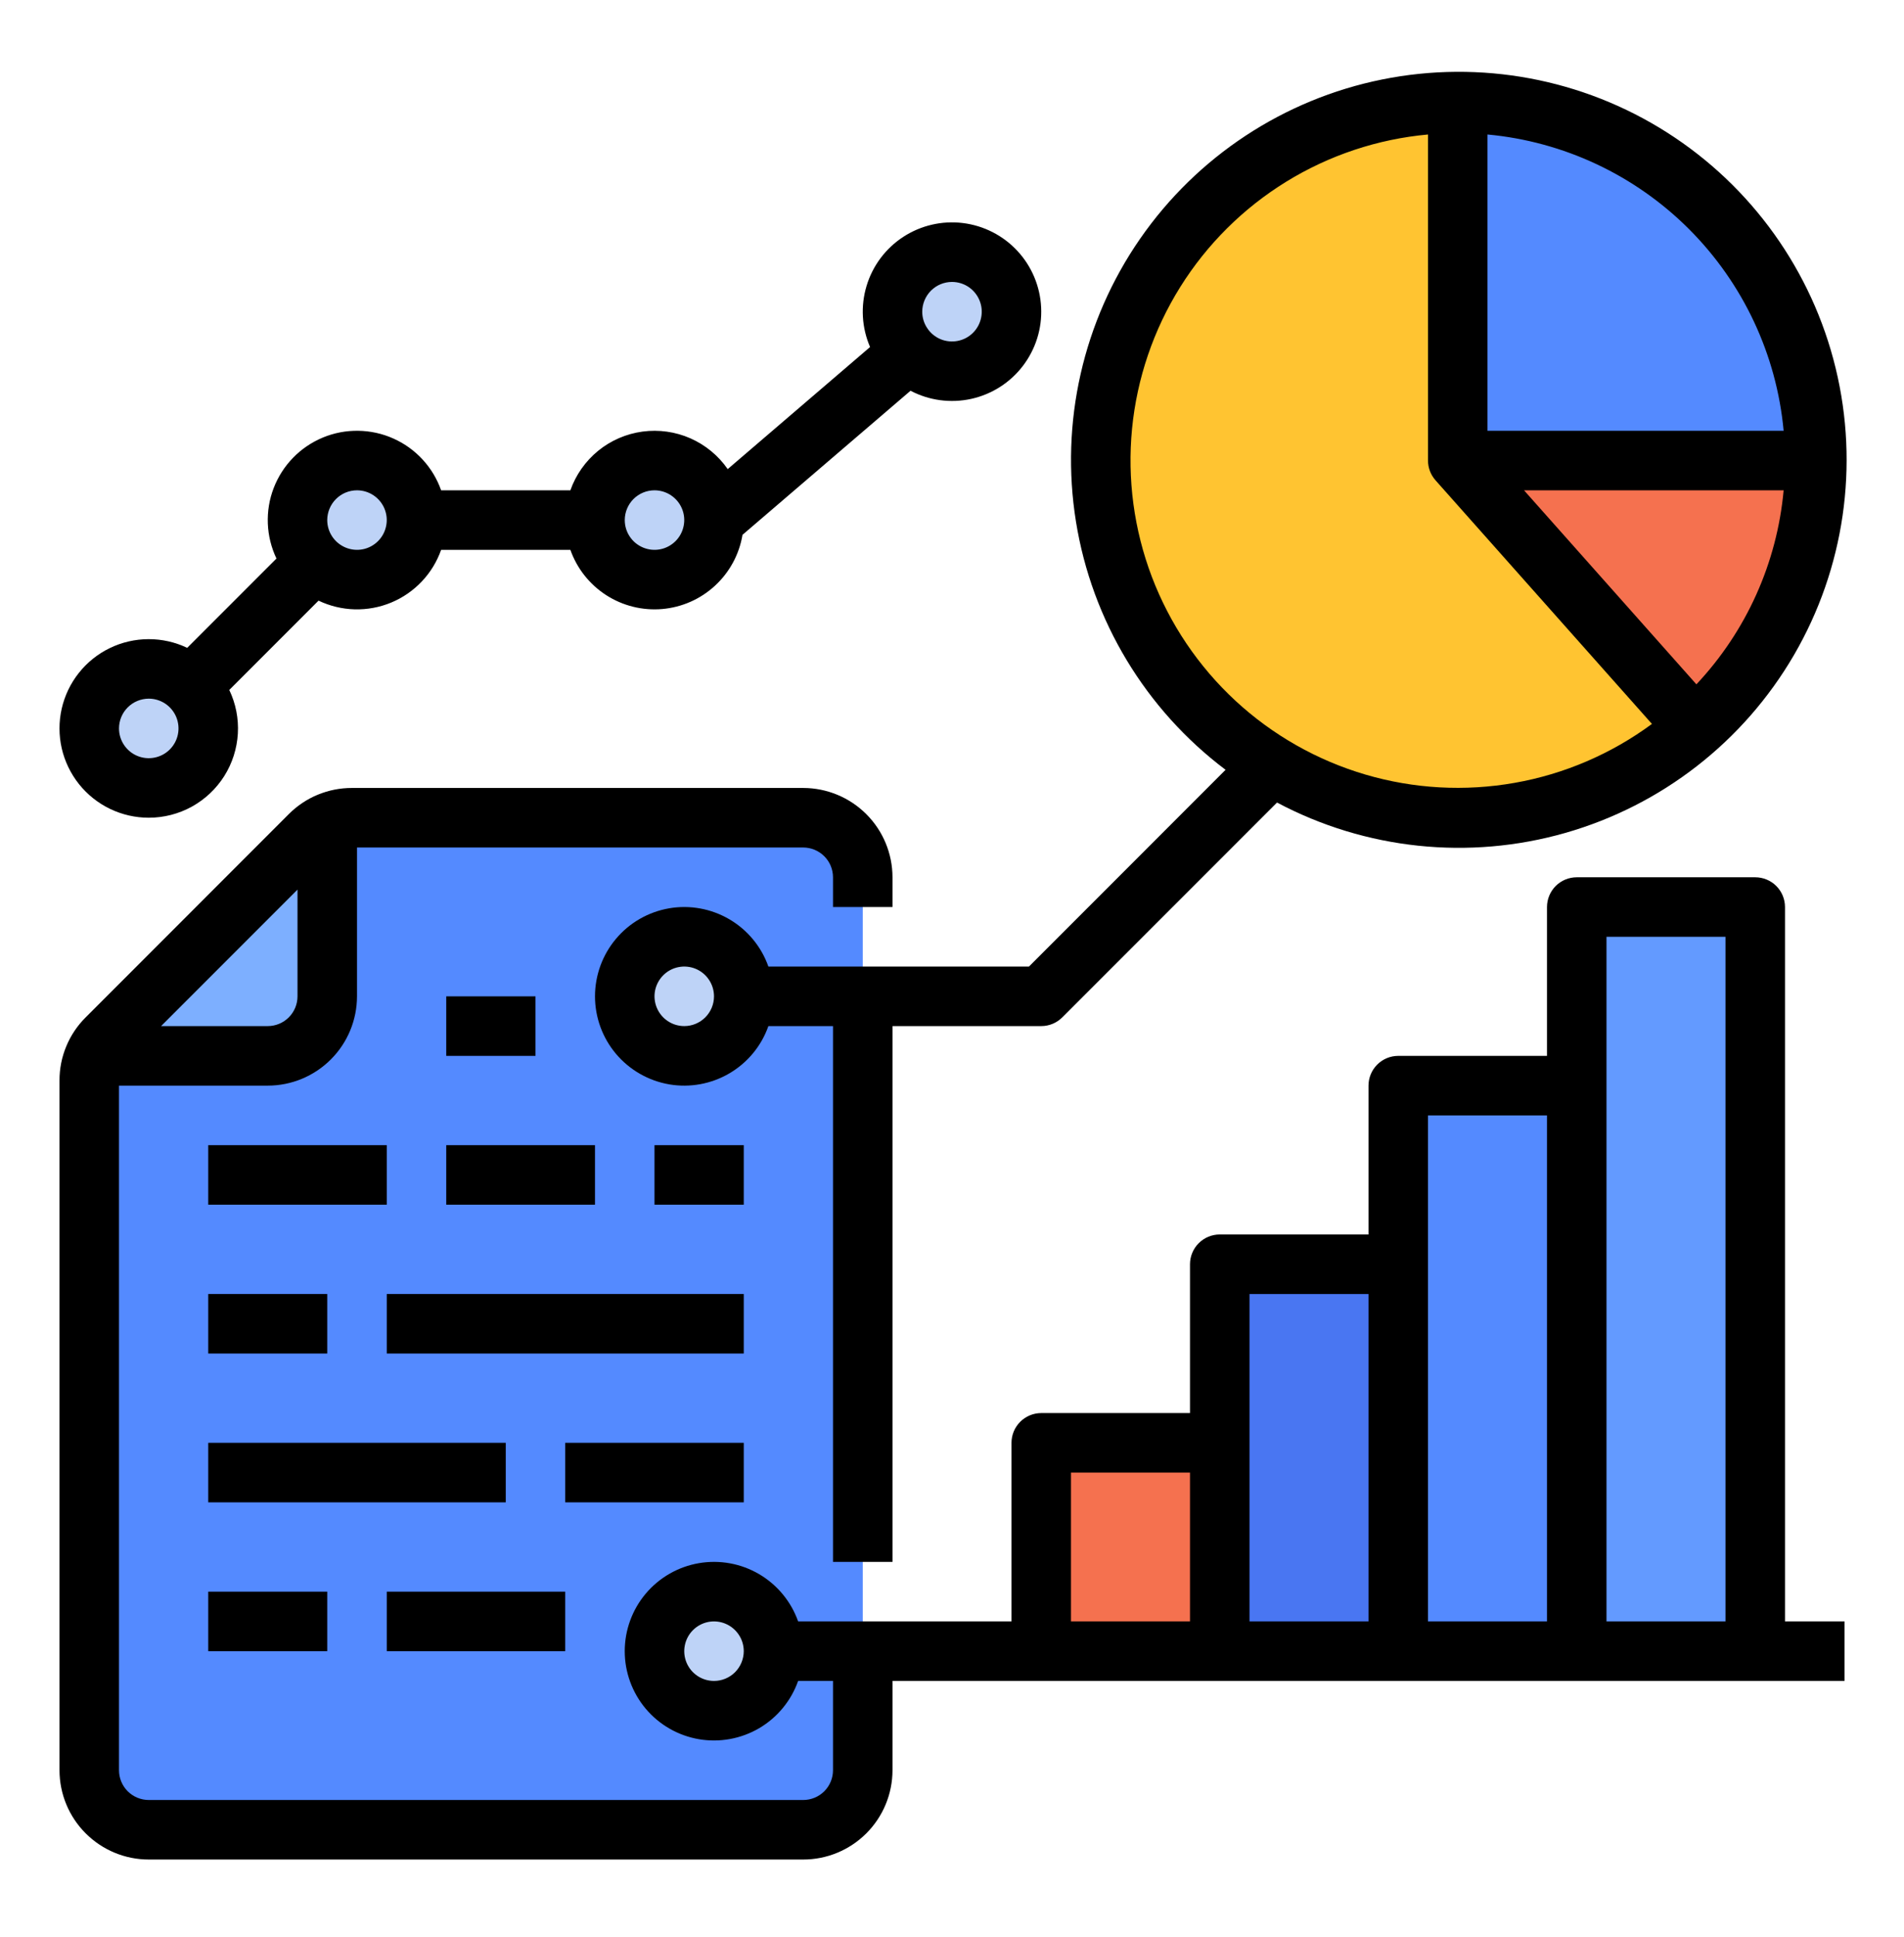
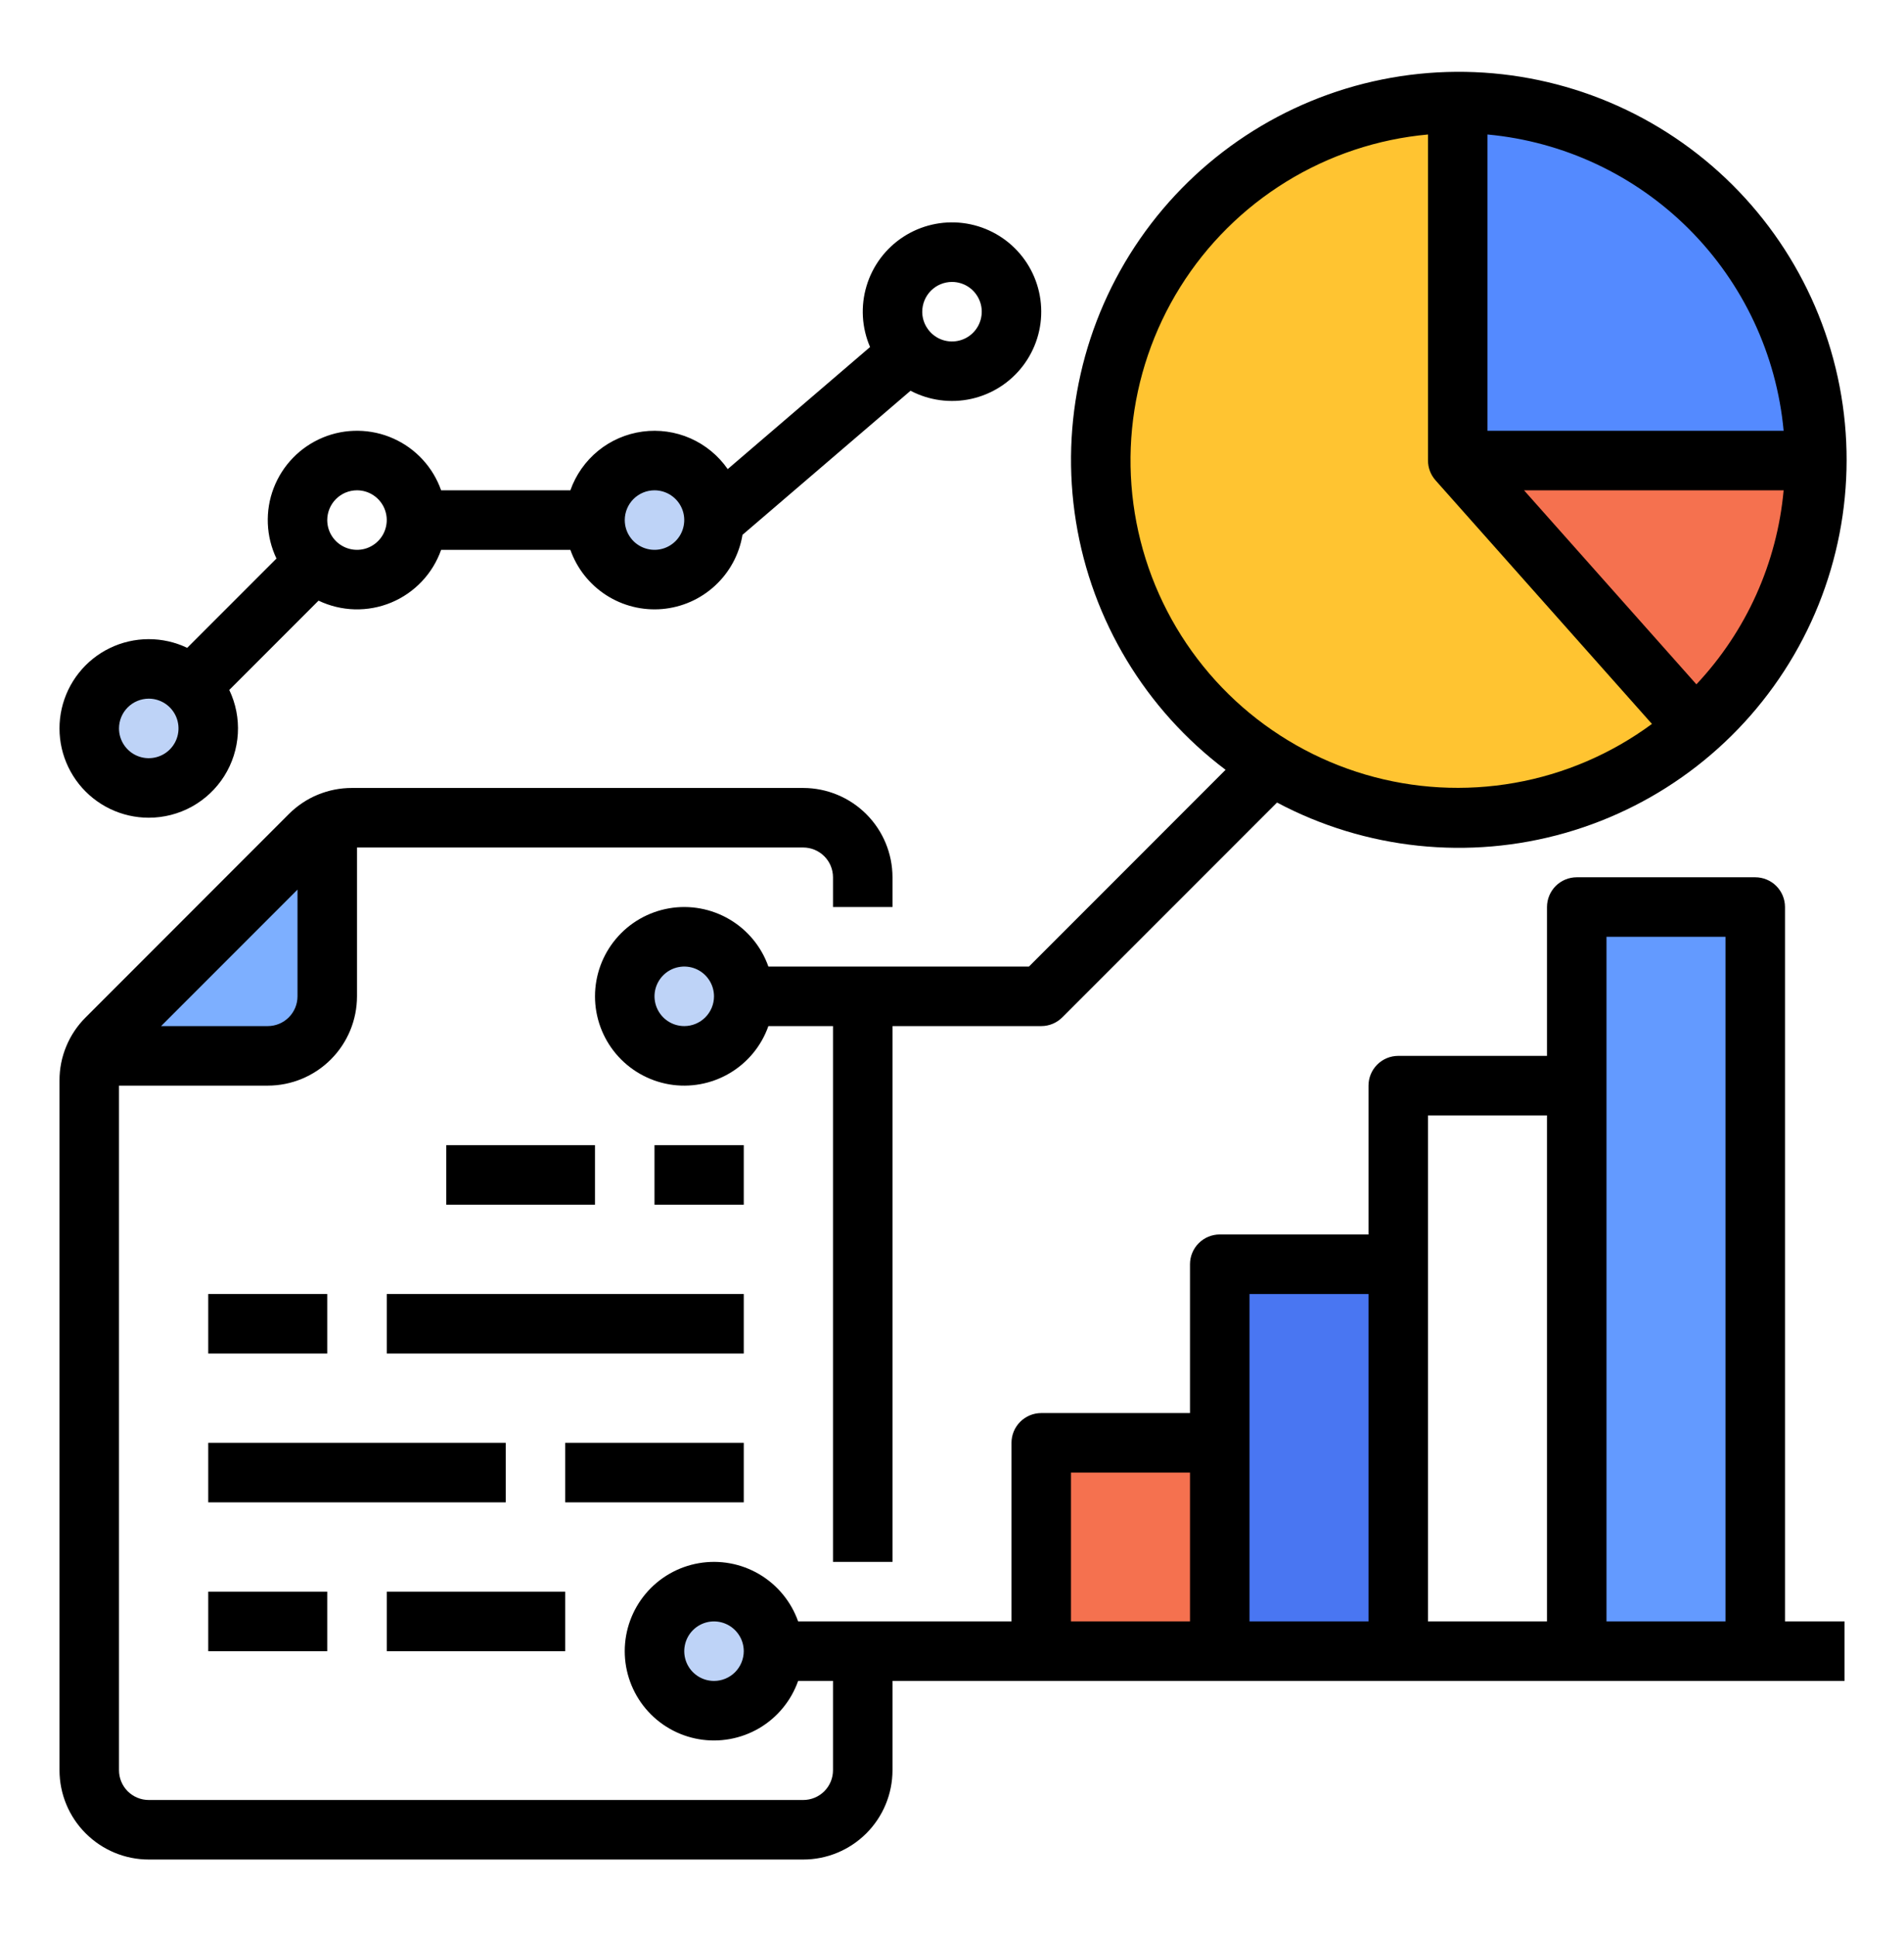
<svg xmlns="http://www.w3.org/2000/svg" width="60" height="61" viewBox="0 0 60 61" fill="none">
-   <path d="M27.188 27.631V55.756C27.188 56.002 27.139 56.246 27.045 56.474C26.951 56.701 26.813 56.908 26.639 57.082C26.464 57.256 26.258 57.394 26.03 57.488C25.803 57.583 25.559 57.631 25.312 57.631H4.688C4.441 57.631 4.197 57.583 3.97 57.488C3.742 57.394 3.536 57.256 3.362 57.082C3.187 56.908 3.049 56.701 2.955 56.474C2.861 56.246 2.812 56.002 2.812 55.756V34.033C2.814 33.536 3.012 33.059 3.362 32.706L9.763 26.305C10.116 25.955 10.592 25.758 11.089 25.756H25.312C25.559 25.756 25.803 25.804 26.03 25.898C26.258 25.993 26.464 26.131 26.639 26.305C26.813 26.479 26.951 26.686 27.045 26.913C27.139 27.141 27.188 27.385 27.188 27.631Z" fill="#548AFF" />
  <path d="M10.315 25.926V31.381C10.315 31.627 10.266 31.871 10.172 32.099C10.078 32.326 9.94 32.533 9.765 32.707C9.591 32.881 9.385 33.019 9.157 33.113C8.93 33.208 8.686 33.256 8.439 33.256H2.984C3.077 33.051 3.205 32.865 3.364 32.706L9.765 26.305C9.924 26.147 10.11 26.018 10.315 25.926Z" fill="#7DAFFF" />
  <path d="M32.812 45.443H38.438V52.006H32.812V45.443Z" fill="#F5714F" />
  <path d="M38.438 39.818H44.062V52.006H38.438V39.818Z" fill="#4976F2" />
-   <path d="M44.062 34.193H49.688V52.006H44.062V34.193Z" fill="#548AFF" />
+   <path d="M44.062 34.193V52.006H44.062V34.193Z" fill="#548AFF" />
  <path d="M49.688 28.568H55.312V52.006H49.688V28.568Z" fill="#639AFF" />
  <path d="M4.688 24.818C5.723 24.818 6.562 23.979 6.562 22.943C6.562 21.908 5.723 21.068 4.688 21.068C3.652 21.068 2.812 21.908 2.812 22.943C2.812 23.979 3.652 24.818 4.688 24.818Z" fill="#BED3F7" />
-   <path d="M11.25 18.256C12.286 18.256 13.125 17.416 13.125 16.381C13.125 15.345 12.286 14.506 11.25 14.506C10.214 14.506 9.375 15.345 9.375 16.381C9.375 17.416 10.214 18.256 11.25 18.256Z" fill="#BED3F7" />
  <path d="M20.625 18.256C21.66 18.256 22.5 17.416 22.5 16.381C22.5 15.345 21.66 14.506 20.625 14.506C19.59 14.506 18.75 15.345 18.75 16.381C18.75 17.416 19.59 18.256 20.625 18.256Z" fill="#BED3F7" />
-   <path d="M30 11.693C31.035 11.693 31.875 10.854 31.875 9.818C31.875 8.783 31.035 7.943 30 7.943C28.965 7.943 28.125 8.783 28.125 9.818C28.125 10.854 28.965 11.693 30 11.693Z" fill="#BED3F7" />
  <path d="M57.188 14.506C57.188 16.731 56.528 18.906 55.291 20.756C54.055 22.606 52.298 24.048 50.243 24.9C48.187 25.751 45.925 25.974 43.743 25.54C41.56 25.106 39.556 24.034 37.983 22.461C36.409 20.887 35.338 18.883 34.904 16.701C34.47 14.518 34.692 12.256 35.544 10.201C36.395 8.145 37.837 6.388 39.687 5.152C41.537 3.916 43.712 3.256 45.938 3.256C47.416 3.252 48.881 3.54 50.248 4.103C51.615 4.667 52.857 5.496 53.902 6.541C54.948 7.587 55.776 8.829 56.34 10.195C56.904 11.562 57.192 13.027 57.188 14.506Z" fill="#FFC431" />
  <path d="M57.188 14.506H45.938V3.256C47.415 3.256 48.878 3.547 50.243 4.112C51.608 4.678 52.848 5.506 53.892 6.551C54.937 7.596 55.766 8.836 56.331 10.201C56.897 11.566 57.188 13.028 57.188 14.506Z" fill="#548AFF" />
  <path d="M57.188 14.506C57.19 16.095 56.854 17.666 56.203 19.116C55.551 20.565 54.6 21.86 53.41 22.914L45.938 14.506H57.188Z" fill="#F5714F" />
  <path d="M21.562 33.256C22.598 33.256 23.438 32.416 23.438 31.381C23.438 30.345 22.598 29.506 21.562 29.506C20.527 29.506 19.688 30.345 19.688 31.381C19.688 32.416 20.527 33.256 21.562 33.256Z" fill="#BED3F7" />
  <path d="M22.5 53.881C23.535 53.881 24.375 53.041 24.375 52.006C24.375 50.97 23.535 50.131 22.5 50.131C21.465 50.131 20.625 50.97 20.625 52.006C20.625 53.041 21.465 53.881 22.5 53.881Z" fill="#BED3F7" />
-   <path d="M14.062 31.381H16.875V33.256H14.062V31.381Z" fill="black" />
  <path d="M20.625 36.068H23.438V37.943H20.625V36.068Z" fill="black" />
  <path d="M14.062 36.068H18.75V37.943H14.062V36.068Z" fill="black" />
-   <path d="M6.562 36.068H12.188V37.943H6.562V36.068Z" fill="black" />
  <path d="M12.188 40.756H23.438V42.631H12.188V40.756Z" fill="black" />
  <path d="M6.562 40.756H10.312V42.631H6.562V40.756Z" fill="black" />
  <path d="M17.812 45.443H23.438V47.318H17.812V45.443Z" fill="black" />
  <path d="M6.562 45.443H15.938V47.318H6.562V45.443Z" fill="black" />
  <path d="M12.188 50.131H17.812V52.006H12.188V50.131Z" fill="black" />
  <path d="M6.562 50.131H10.312V52.006H6.562V50.131Z" fill="black" />
  <path d="M56.25 28.568C56.25 28.32 56.151 28.081 55.975 27.905C55.8 27.73 55.561 27.631 55.312 27.631H49.688C49.439 27.631 49.2 27.73 49.025 27.905C48.849 28.081 48.75 28.32 48.75 28.568V33.256H44.062C43.814 33.256 43.575 33.355 43.4 33.531C43.224 33.706 43.125 33.945 43.125 34.193V38.881H38.438C38.189 38.881 37.95 38.98 37.775 39.156C37.599 39.331 37.5 39.57 37.5 39.818V44.506H32.812C32.564 44.506 32.325 44.605 32.15 44.781C31.974 44.956 31.875 45.195 31.875 45.443V51.068H25.151C24.93 50.443 24.495 49.916 23.923 49.58C23.35 49.244 22.678 49.122 22.024 49.234C21.37 49.346 20.777 49.686 20.349 50.193C19.922 50.7 19.687 51.342 19.687 52.006C19.687 52.669 19.922 53.311 20.349 53.819C20.777 54.326 21.37 54.666 22.024 54.778C22.678 54.89 23.35 54.767 23.923 54.432C24.495 54.096 24.93 53.569 25.151 52.943H26.25V55.756C26.25 56.004 26.151 56.243 25.975 56.419C25.799 56.594 25.561 56.693 25.312 56.693H4.688C4.439 56.693 4.201 56.594 4.025 56.419C3.849 56.243 3.75 56.004 3.75 55.756V34.193H8.438C9.183 34.193 9.898 33.896 10.425 33.369C10.953 32.841 11.249 32.127 11.25 31.381V26.693H25.312C25.561 26.694 25.799 26.793 25.975 26.968C26.151 27.144 26.25 27.382 26.25 27.631V28.568H28.125V27.631C28.124 26.885 27.828 26.17 27.3 25.643C26.773 25.116 26.058 24.819 25.312 24.818H11.089C10.72 24.817 10.354 24.89 10.012 25.031C9.671 25.172 9.361 25.38 9.1 25.642L2.699 32.044C2.437 32.304 2.229 32.614 2.088 32.956C1.946 33.297 1.874 33.663 1.875 34.032V55.756C1.876 56.502 2.172 57.216 2.7 57.744C3.227 58.271 3.942 58.568 4.688 58.568H25.312C26.058 58.568 26.773 58.271 27.3 57.744C27.828 57.216 28.124 56.502 28.125 55.756V52.943H58.125V51.068H56.25V28.568ZM9.375 28.019V31.381C9.375 31.629 9.276 31.868 9.1 32.044C8.924 32.219 8.686 32.318 8.438 32.318H5.076L9.375 28.019ZM22.5 52.943C22.315 52.943 22.133 52.888 21.979 52.785C21.825 52.682 21.705 52.536 21.634 52.365C21.563 52.193 21.544 52.005 21.581 51.823C21.617 51.641 21.706 51.474 21.837 51.343C21.968 51.212 22.135 51.123 22.317 51.086C22.499 51.05 22.688 51.069 22.859 51.14C23.03 51.211 23.177 51.331 23.279 51.485C23.383 51.639 23.438 51.82 23.438 52.006C23.437 52.254 23.338 52.493 23.163 52.669C22.987 52.844 22.749 52.943 22.5 52.943ZM33.75 46.381H37.5V51.068H33.75V46.381ZM39.375 40.756H43.125V51.068H39.375V40.756ZM45 35.131H48.75V51.068H45V35.131ZM50.625 51.068V29.506H54.375V51.068H50.625Z" fill="black" />
  <path d="M4.688 25.755C5.163 25.755 5.63 25.635 6.046 25.406C6.462 25.176 6.813 24.845 7.067 24.443C7.32 24.041 7.467 23.582 7.495 23.107C7.523 22.633 7.43 22.16 7.225 21.731L10.038 18.918C10.394 19.088 10.782 19.181 11.176 19.192C11.57 19.202 11.962 19.13 12.326 18.979C12.691 18.828 13.019 18.602 13.29 18.316C13.562 18.03 13.77 17.689 13.901 17.318H17.974C18.181 17.905 18.579 18.407 19.103 18.745C19.627 19.082 20.248 19.236 20.869 19.182C21.49 19.128 22.076 18.869 22.533 18.446C22.991 18.023 23.296 17.46 23.398 16.845L28.693 12.307C29.28 12.615 29.958 12.706 30.606 12.563C31.253 12.42 31.83 12.053 32.233 11.526C32.636 10.999 32.841 10.347 32.809 9.685C32.778 9.022 32.514 8.391 32.063 7.905C31.612 7.418 31.004 7.107 30.345 7.025C29.687 6.944 29.021 7.098 28.465 7.46C27.909 7.822 27.499 8.369 27.308 9.004C27.116 9.639 27.155 10.321 27.418 10.93L22.932 14.775C22.637 14.35 22.23 14.015 21.757 13.806C21.284 13.598 20.762 13.524 20.249 13.593C19.736 13.662 19.252 13.871 18.851 14.197C18.45 14.524 18.146 14.955 17.974 15.443H13.901C13.774 15.083 13.575 14.752 13.316 14.472C13.057 14.191 12.743 13.966 12.394 13.811C12.046 13.655 11.669 13.573 11.287 13.568C10.905 13.562 10.526 13.635 10.174 13.781C9.821 13.928 9.501 14.144 9.235 14.418C8.969 14.691 8.761 15.016 8.624 15.373C8.487 15.729 8.425 16.11 8.44 16.491C8.455 16.873 8.548 17.247 8.712 17.592L5.899 20.405C5.518 20.223 5.101 20.129 4.679 20.131C4.257 20.132 3.841 20.228 3.461 20.412C3.081 20.596 2.747 20.863 2.485 21.194C2.222 21.524 2.038 21.91 1.944 22.322C1.851 22.733 1.852 23.161 1.946 23.572C2.041 23.983 2.227 24.368 2.49 24.698C2.754 25.028 3.088 25.294 3.468 25.477C3.849 25.66 4.265 25.755 4.688 25.755ZM30 8.88C30.185 8.88 30.367 8.935 30.521 9.038C30.675 9.141 30.795 9.288 30.866 9.459C30.937 9.63 30.956 9.819 30.919 10.001C30.883 10.182 30.794 10.35 30.663 10.481C30.532 10.612 30.365 10.701 30.183 10.737C30.001 10.773 29.812 10.755 29.641 10.684C29.47 10.613 29.323 10.493 29.221 10.338C29.117 10.184 29.062 10.003 29.062 9.818C29.063 9.569 29.162 9.331 29.337 9.155C29.513 8.979 29.751 8.88 30 8.88ZM20.625 15.443C20.81 15.443 20.992 15.498 21.146 15.601C21.3 15.704 21.42 15.85 21.491 16.021C21.562 16.193 21.581 16.381 21.544 16.563C21.508 16.745 21.419 16.912 21.288 17.043C21.157 17.174 20.99 17.264 20.808 17.3C20.626 17.336 20.438 17.317 20.266 17.246C20.095 17.175 19.948 17.055 19.846 16.901C19.742 16.747 19.688 16.566 19.688 16.38C19.688 16.132 19.787 15.893 19.962 15.718C20.138 15.542 20.376 15.443 20.625 15.443ZM11.25 15.443C11.435 15.443 11.617 15.498 11.771 15.601C11.925 15.704 12.045 15.85 12.116 16.021C12.187 16.193 12.206 16.381 12.169 16.563C12.133 16.745 12.044 16.912 11.913 17.043C11.782 17.174 11.615 17.264 11.433 17.3C11.251 17.336 11.062 17.317 10.891 17.246C10.72 17.175 10.573 17.055 10.47 16.901C10.367 16.747 10.312 16.566 10.312 16.38C10.313 16.132 10.412 15.893 10.587 15.718C10.763 15.542 11.001 15.443 11.25 15.443ZM4.688 22.005C4.873 22.005 5.054 22.06 5.208 22.163C5.363 22.266 5.483 22.413 5.554 22.584C5.625 22.755 5.643 22.944 5.607 23.126C5.571 23.307 5.482 23.474 5.35 23.606C5.219 23.737 5.052 23.826 4.87 23.862C4.689 23.898 4.5 23.88 4.329 23.809C4.157 23.738 4.011 23.618 3.908 23.463C3.805 23.309 3.75 23.128 3.75 22.943C3.75 22.694 3.849 22.456 4.025 22.28C4.201 22.104 4.439 22.006 4.688 22.005Z" fill="black" />
  <path d="M38.621 24.246L32.425 30.443H24.214C23.993 29.817 23.558 29.29 22.986 28.955C22.413 28.619 21.741 28.496 21.087 28.608C20.433 28.721 19.84 29.06 19.412 29.568C18.985 30.075 18.75 30.717 18.75 31.381C18.75 32.044 18.985 32.686 19.412 33.193C19.84 33.7 20.433 34.04 21.087 34.153C21.741 34.265 22.413 34.142 22.986 33.806C23.558 33.471 23.993 32.944 24.214 32.318H26.25V49.193H28.125V32.318H32.813C33.062 32.318 33.3 32.219 33.476 32.043L40.242 25.277C43.031 26.758 46.286 27.101 49.323 26.235C52.359 25.369 54.943 23.361 56.532 20.632C58.121 17.903 58.592 14.665 57.846 11.596C57.1 8.527 55.195 5.867 52.531 4.172C49.867 2.476 46.649 1.879 43.554 2.503C40.458 3.128 37.725 4.927 35.926 7.522C34.128 10.118 33.404 13.309 33.906 16.427C34.408 19.545 36.098 22.347 38.621 24.246ZM21.563 32.318C21.378 32.318 21.196 32.263 21.042 32.16C20.888 32.057 20.768 31.91 20.697 31.739C20.626 31.568 20.607 31.379 20.643 31.198C20.68 31.016 20.769 30.849 20.9 30.718C21.031 30.586 21.198 30.497 21.38 30.461C21.562 30.425 21.75 30.443 21.922 30.514C22.093 30.585 22.239 30.705 22.342 30.86C22.445 31.014 22.5 31.195 22.5 31.381C22.5 31.629 22.401 31.867 22.226 32.043C22.05 32.219 21.811 32.318 21.563 32.318ZM53.458 21.554L48.026 15.443H56.207C55.999 17.73 55.031 19.881 53.458 21.554ZM56.207 13.568H46.875V4.236C49.275 4.458 51.522 5.513 53.226 7.217C54.93 8.922 55.985 11.168 56.207 13.568ZM45 4.236V14.505C45 14.735 45.085 14.957 45.238 15.128L45.237 15.128L52.057 22.801C50.777 23.745 49.296 24.381 47.73 24.657C46.163 24.934 44.554 24.845 43.028 24.396C41.502 23.947 40.1 23.151 38.932 22.071C37.765 20.99 36.863 19.654 36.298 18.168C35.733 16.68 35.52 15.083 35.674 13.5C35.829 11.917 36.349 10.391 37.191 9.042C38.034 7.693 39.178 6.557 40.532 5.723C41.887 4.889 43.416 4.38 45 4.236Z" fill="black" />
</svg>